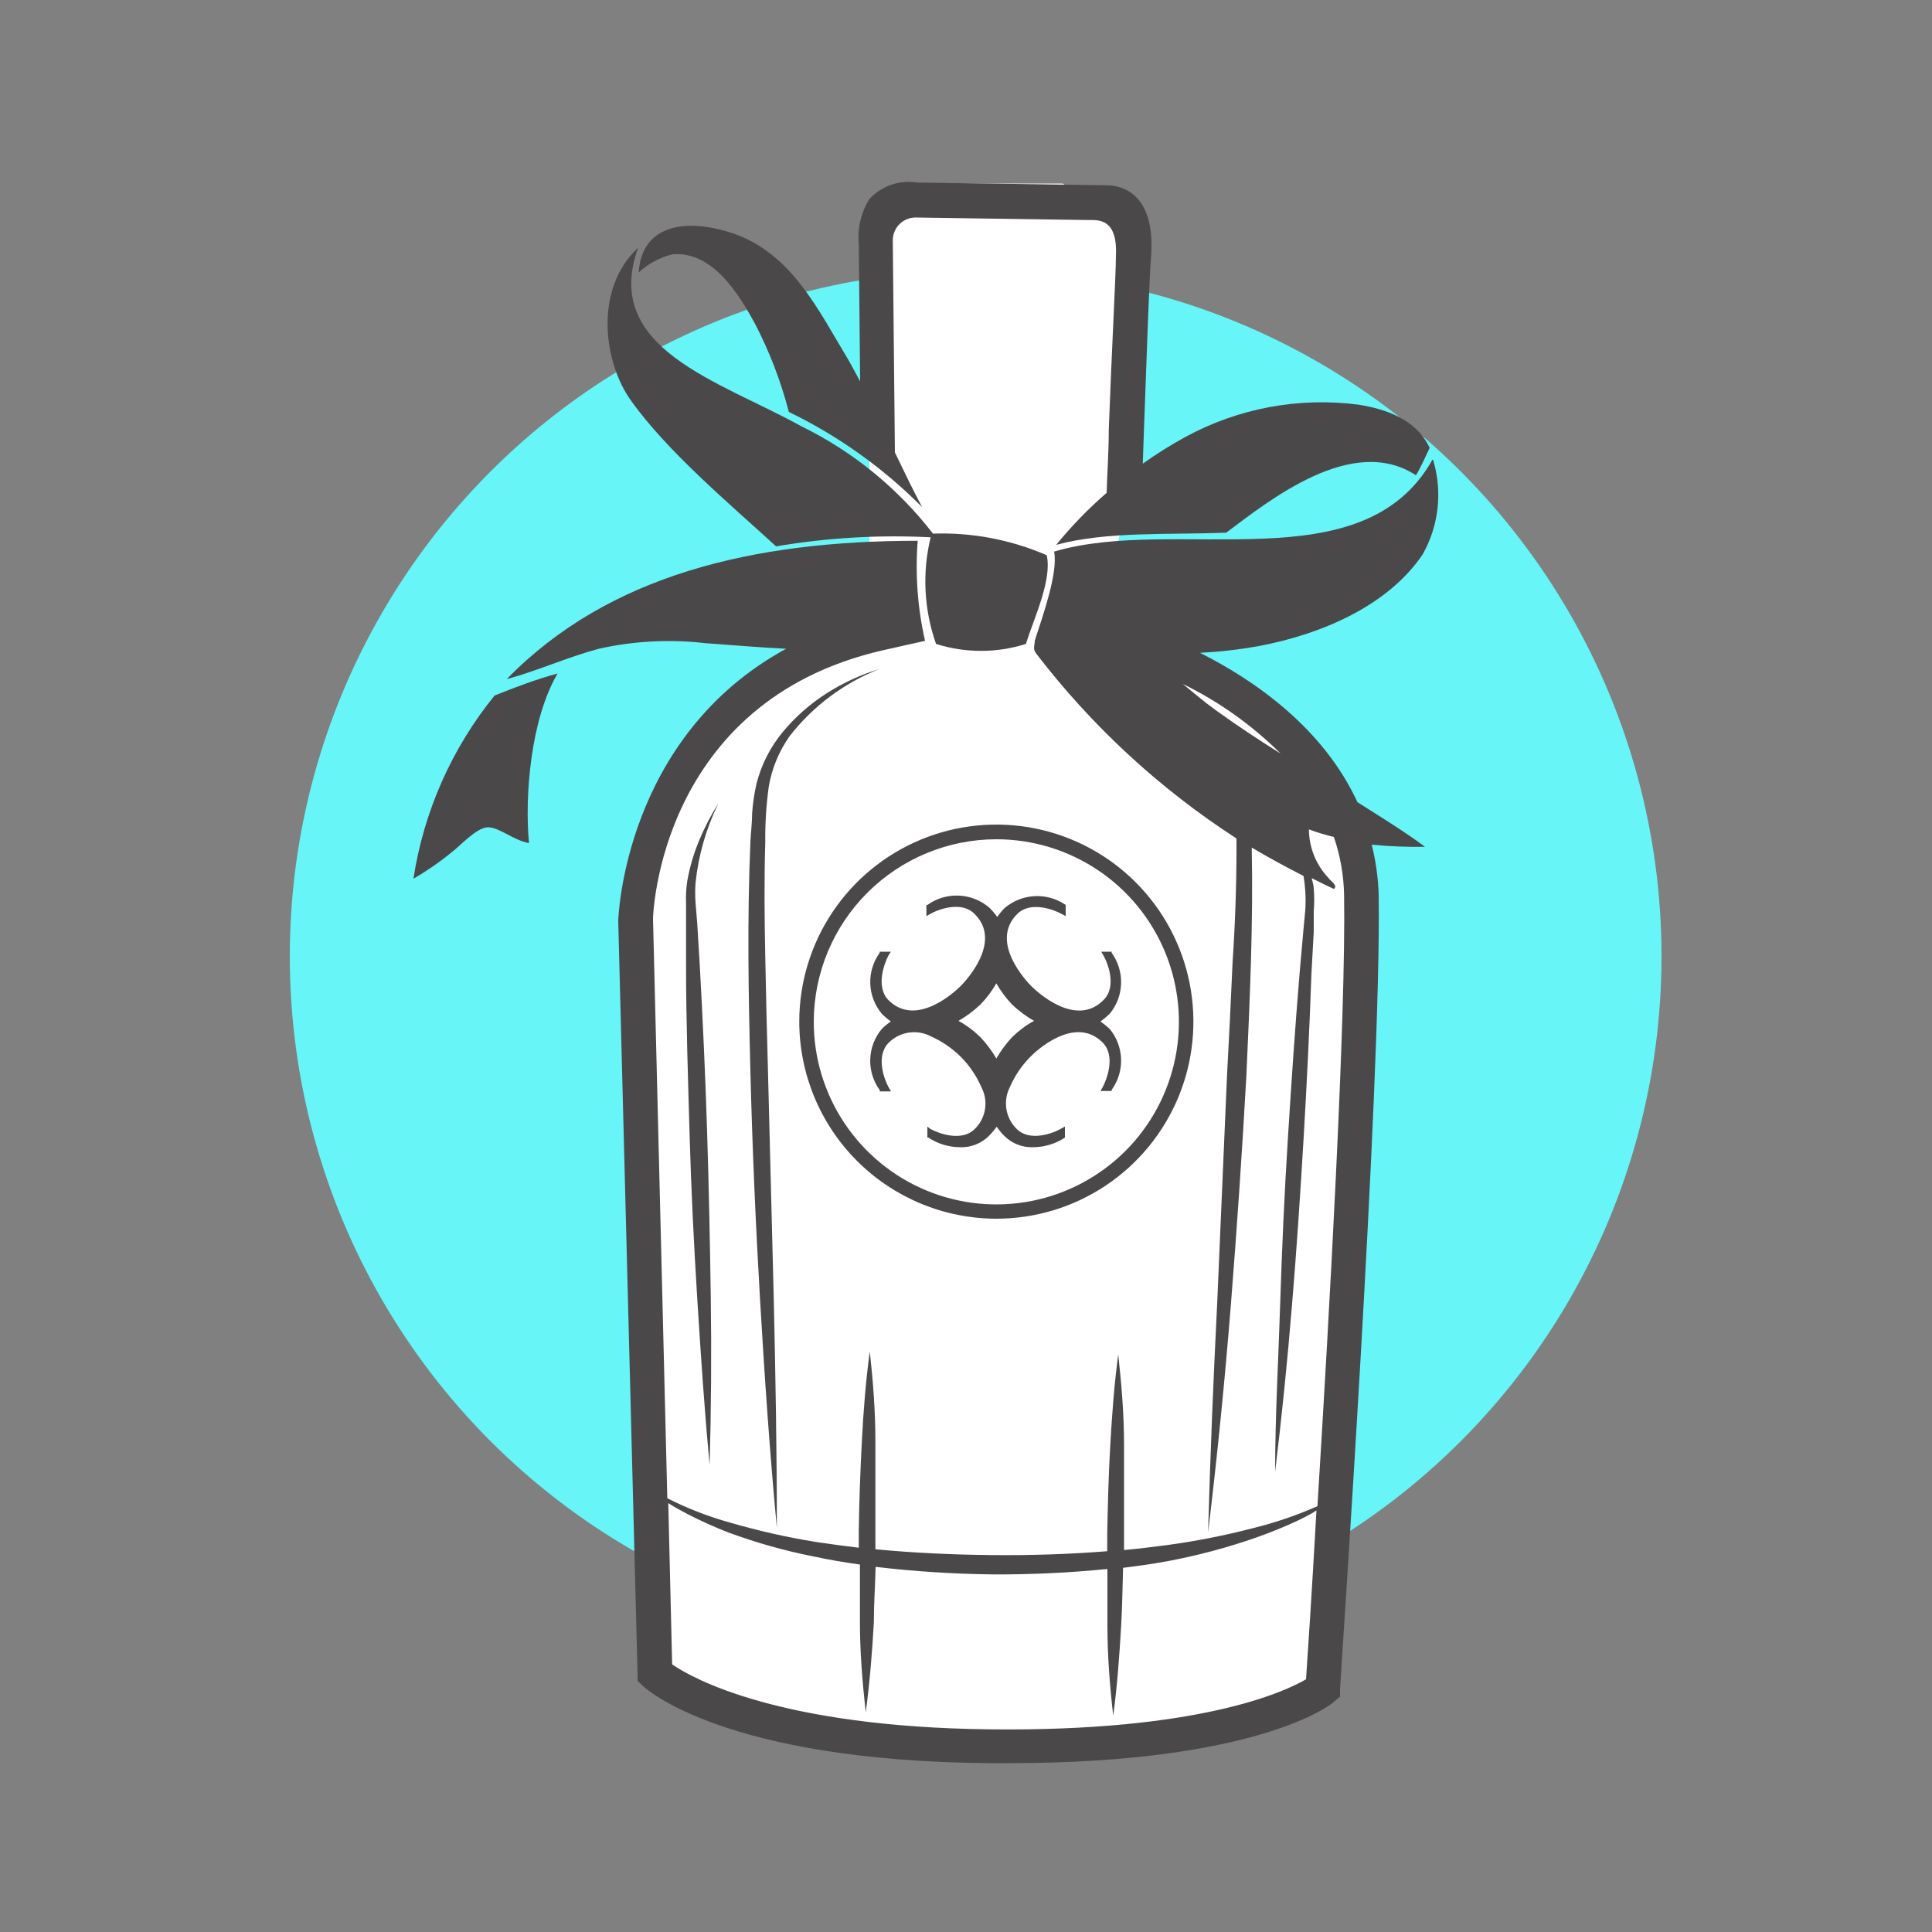
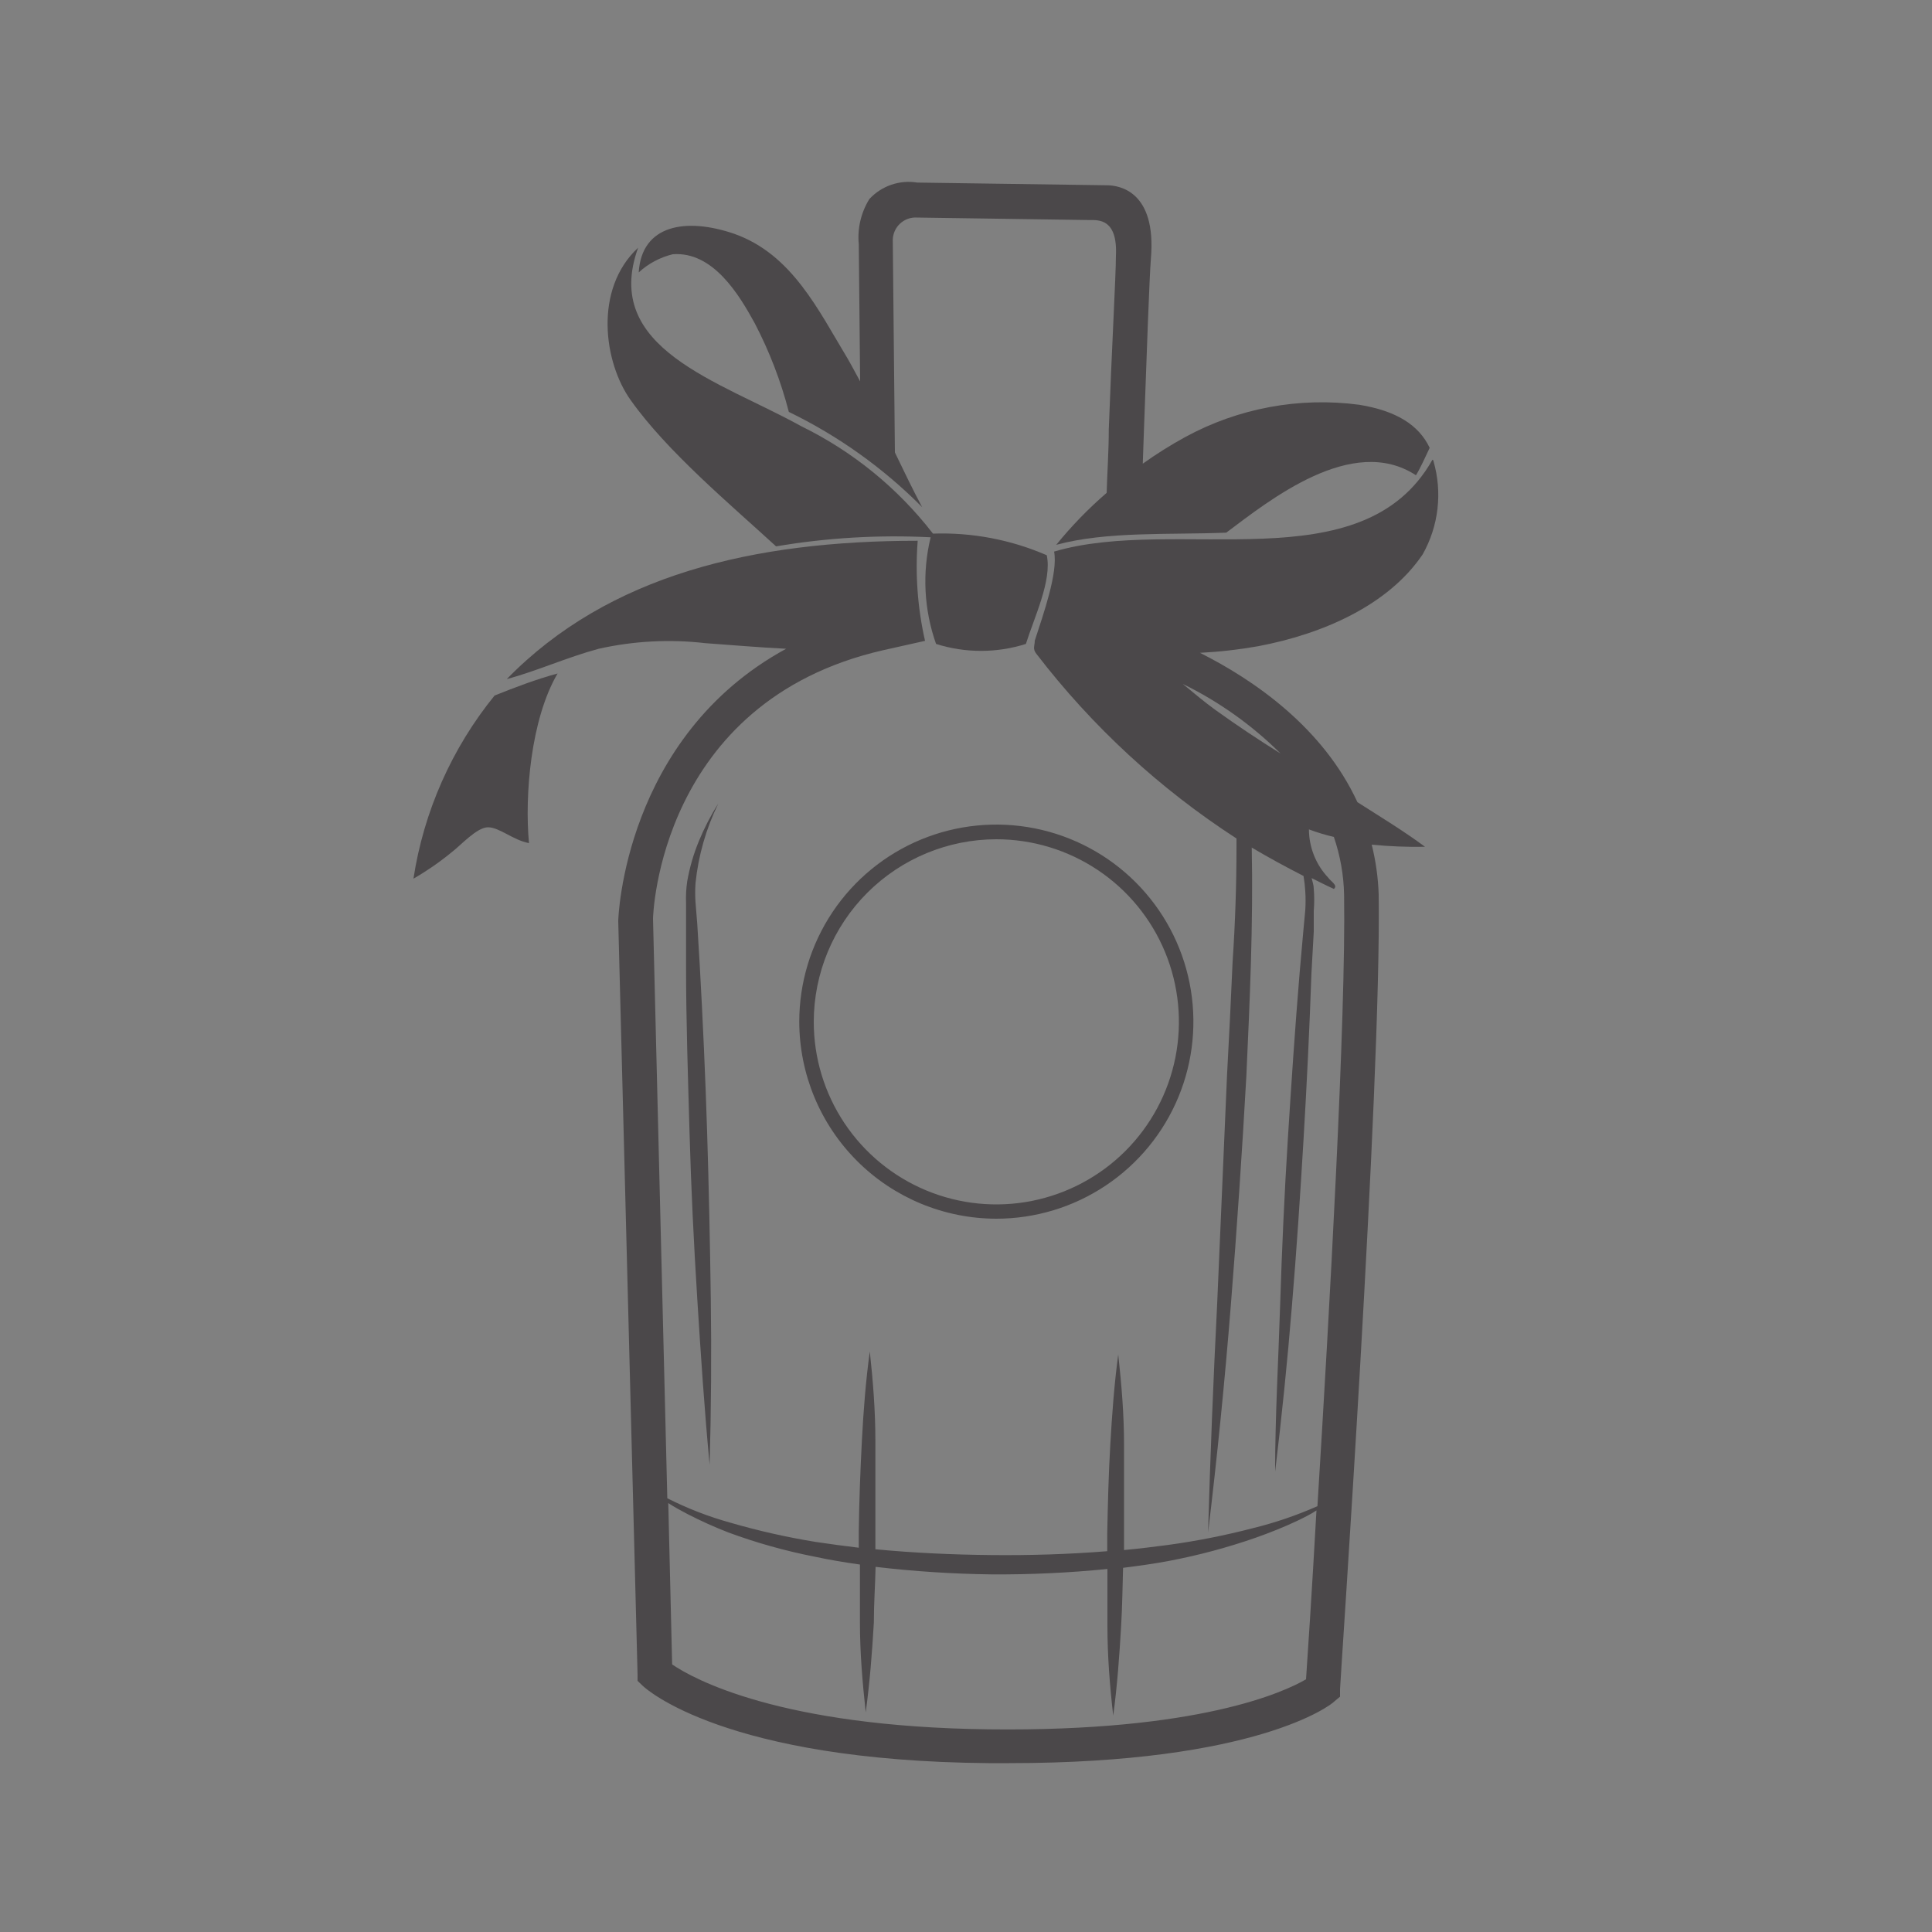
<svg xmlns="http://www.w3.org/2000/svg" width="100" height="100" viewBox="0 0 100 100" fill="none">
  <rect x="0" y="0" width="100" height="100" fill="#808080" stroke="none" />
-   <circle cx="50.5" cy="49.5" r="35.5" fill="#67F5F7" />
-   <path d="M68.5 86.5C54.1 94.5 39.167 89.833 33.5 86.5V49C33.5 37.4 40.167 34.167 43.5 34L45 31.5V12.5L46.5 9.5H55L58.5 11.5V25.5L57 31.5L60.5 34C68.1 36.8 70 42.833 70 45.5L68.5 86.5Z" fill="white" />
  <path d="M37.18 41.59C36.791 42.203 36.457 42.849 36.18 43.52C35.9 44.195 35.695 44.9 35.57 45.62C35.516 45.987 35.495 46.359 35.51 46.73V50C35.51 52.87 35.61 55.74 35.69 58.61C35.77 61.48 35.91 64.35 36.09 67.22C36.27 70.09 36.46 72.96 36.73 75.82C36.81 72.95 36.83 70.07 36.79 67.2C36.75 64.33 36.69 61.45 36.6 58.58C36.51 55.71 36.38 52.84 36.22 49.97L36.09 47.82L36 46.71C35.977 46.377 35.977 46.043 36 45.71C36.148 44.278 36.547 42.883 37.18 41.59Z" fill="#4B484A" />
  <path d="M40.17 28.28C42.812 27.832 45.494 27.675 48.17 27.81C47.725 29.638 47.823 31.556 48.45 33.33C49.963 33.809 51.587 33.809 53.1 33.33C53.52 31.98 54.46 30.04 54.18 28.74C52.324 27.933 50.312 27.551 48.29 27.62C46.473 25.268 44.139 23.366 41.47 22.06C37.23 19.71 31.13 18.06 33.03 12.82C30.72 14.97 31.25 18.77 32.65 20.72C34.53 23.37 37.78 26.09 40.17 28.28Z" fill="#4B484A" />
  <path d="M70.26 41.52C68.49 37.68 64.94 35.21 62.11 33.79C63.116 33.739 64.118 33.625 65.11 33.45C68.46 32.82 71.86 31.33 73.64 28.69C74.047 27.965 74.307 27.167 74.403 26.341C74.499 25.515 74.43 24.679 74.2 23.88C74.2 23.88 74.2 23.8 74.14 23.8C70.52 30.23 60.91 26.67 54.56 28.55C54.77 29.63 54.01 31.77 53.56 33.16C53.56 33.43 53.43 33.58 53.65 33.85C56.53 37.601 60.03 40.831 64 43.4V43.87C64 45.83 63.933 47.797 63.8 49.77C63.71 51.77 63.62 53.7 63.51 55.67L63 67.49C62.8 71.43 62.643 75.373 62.53 79.32C63.003 75.4 63.397 71.47 63.71 67.53C64.023 63.59 64.29 59.653 64.51 55.72C64.69 51.78 64.87 47.83 64.79 43.87C65.65 44.38 66.55 44.87 67.47 45.34C67.515 45.598 67.545 45.859 67.56 46.12C67.582 46.453 67.582 46.787 67.56 47.12L67.46 48.19L67.27 50.34C67.03 53.2 66.84 56.07 66.66 58.93C66.48 61.79 66.35 64.67 66.26 67.54C66.17 70.41 66 73.29 66 76.17C66.347 73.31 66.637 70.45 66.87 67.59C67.11 64.72 67.3 61.86 67.47 58.99C67.64 56.12 67.78 53.25 67.88 50.38L68 48.22V47.15C68.032 46.767 68.032 46.383 68 46C68 45.81 67.93 45.63 67.89 45.45C68.27 45.64 68.64 45.83 69.04 46.01C69.27 45.83 68.88 45.62 68.75 45.43C68.112 44.754 67.754 43.86 67.75 42.93C68.171 43.087 68.602 43.218 69.04 43.32C69.372 44.286 69.55 45.299 69.57 46.32C69.67 52.66 68.81 67.95 68.19 77.96C67.121 78.432 66.014 78.81 64.88 79.09C63.416 79.473 61.93 79.766 60.43 79.97C59.68 80.07 58.93 80.16 58.18 80.23C58.18 79.96 58.18 79.68 58.18 79.41C58.18 77.86 58.18 76.31 58.18 74.76C58.18 73.21 58.05 71.66 57.88 70.11C57.67 71.66 57.56 73.21 57.47 74.75C57.38 76.29 57.34 77.85 57.31 79.4V80.29C55.31 80.45 53.31 80.51 51.31 80.49C49.31 80.47 47.31 80.38 45.31 80.19C45.31 79.88 45.31 79.56 45.31 79.25C45.31 77.7 45.31 76.15 45.31 74.6C45.31 73.05 45.19 71.5 45.02 69.95C44.81 71.49 44.69 73.04 44.61 74.59C44.53 76.14 44.47 77.69 44.45 79.24C44.45 79.53 44.45 79.82 44.45 80.11C43.7 80.02 42.96 79.92 42.22 79.81C40.724 79.567 39.245 79.233 37.79 78.81C36.668 78.498 35.579 78.076 34.54 77.55L33.8 47.55C33.8 47.43 34.1 36.32 45.69 33.66L47.88 33.17C47.494 31.472 47.366 29.726 47.5 27.99C39 27.99 31.5 29.75 26.23 35.15C27.83 34.72 29.32 34.03 30.99 33.58C32.801 33.175 34.667 33.077 36.51 33.29C37.89 33.39 39.3 33.51 40.69 33.58C32.3 38.15 32 47.53 32 47.67L33 86.67V87L33.27 87.26C33.44 87.42 37.51 91.14 51.17 91.26H52.23C65.01 91.26 68.89 88.26 69.06 88.07L69.36 87.82V87.43C69.36 87.12 71.51 56.11 71.36 46.29C71.331 45.423 71.21 44.562 71 43.72C71.917 43.809 72.839 43.846 73.76 43.83C72.64 43 71.45 42.28 70.26 41.52ZM62.9 36.74C62.32 36.32 61.77 35.85 61.22 35.4C63.092 36.315 64.802 37.532 66.28 39C65.12 38.28 64 37.53 62.9 36.74ZM67.6 86.92C66.47 87.58 62.03 89.64 51.19 89.51C40.35 89.38 35.87 86.89 34.79 86.15L34.59 77.8C34.91 78.01 35.25 78.19 35.59 78.37C36.276 78.724 36.98 79.041 37.7 79.32C39.148 79.855 40.636 80.273 42.15 80.57C42.94 80.74 43.72 80.87 44.51 80.98C44.51 81.98 44.51 82.98 44.51 83.98C44.51 85.53 44.64 87.08 44.81 88.63C45.02 87.08 45.14 85.54 45.23 83.99C45.23 82.99 45.3 82.06 45.32 81.1C47.312 81.335 49.315 81.465 51.32 81.49C53.324 81.503 55.326 81.41 57.32 81.21C57.32 82.21 57.32 83.21 57.32 84.14C57.32 85.69 57.44 87.24 57.62 88.8C57.83 87.25 57.94 85.7 58.03 84.15C58.09 83.15 58.1 82.15 58.13 81.15C58.93 81.05 59.73 80.94 60.52 80.79C62.041 80.501 63.538 80.1 65 79.59C65.73 79.33 66.44 79.05 67.14 78.72C67.49 78.55 67.84 78.38 68.14 78.18C67.9 82.47 67.68 85.76 67.6 86.92Z" fill="#4B484A" />
  <path d="M25.6 36C23.383 38.731 21.933 42.003 21.4 45.48C22.078 45.09 22.724 44.645 23.33 44.15C23.84 43.77 24.68 42.81 25.27 42.82C25.86 42.83 26.55 43.48 27.38 43.64C27.15 41.17 27.47 37.23 28.86 34.86C27.75 35.16 26.68 35.57 25.6 36Z" fill="#4B484A" />
  <path d="M39.07 16.74C39.828 18.195 40.419 19.732 40.83 21.32C43.392 22.562 45.725 24.229 47.73 26.25C47.27 25.39 46.8 24.42 46.32 23.42L46.21 12.42C46.212 12.261 46.247 12.104 46.312 11.958C46.377 11.812 46.47 11.681 46.587 11.573C46.704 11.465 46.842 11.381 46.992 11.327C47.142 11.273 47.301 11.251 47.46 11.26L56.4 11.39C56.85 11.39 57.85 11.31 57.76 13.23C57.76 14.23 57.54 18.12 57.39 22.23C57.39 23.35 57.31 24.46 57.28 25.51C56.333 26.328 55.459 27.229 54.67 28.2C57.3 27.49 60.48 27.69 63.47 27.57C65.7 25.9 70 22.44 73.29 24.6C73.55 24.17 73.77 23.66 74 23.18C73.43 21.98 72.25 21.26 70.35 20.95C67.249 20.539 64.097 21.124 61.35 22.62C60.59 23.035 59.855 23.496 59.15 24L59.21 22.27C59.35 18.4 59.49 14.39 59.57 13.39C59.87 9.88 57.92 9.6 57.32 9.59L47.48 9.45C47.029 9.376 46.566 9.415 46.133 9.563C45.7 9.711 45.311 9.965 45 10.3C44.566 10.999 44.372 11.821 44.45 12.64L44.52 19.74C44.31 19.36 44.11 18.97 43.89 18.59C42.36 16.06 41 13.16 38 12.1C35.52 11.25 33.21 11.62 33.06 14.1C33.558 13.643 34.163 13.32 34.82 13.16C36.91 13 38.26 15.26 39.07 16.74Z" fill="#4B484A" />
-   <path d="M40.88 38.09C42.087 36.545 43.686 35.35 45.51 34.63C44.558 34.919 43.65 35.337 42.81 35.87C41.951 36.415 41.182 37.089 40.53 37.87C39.871 38.661 39.399 39.591 39.15 40.59C39.038 41.087 38.965 41.592 38.93 42.1C38.93 42.6 38.86 43.1 38.84 43.59C38.67 47.59 38.74 51.49 38.84 55.44C38.94 59.39 39.11 63.33 39.34 67.27C39.57 71.21 39.84 75.15 40.21 79.08C40.21 75.08 40.14 71.19 40.05 67.24L39.75 55.42C39.69 53.42 39.65 51.48 39.61 49.51C39.57 47.54 39.55 45.57 39.61 43.61C39.599 42.644 39.659 41.678 39.79 40.72C39.951 39.773 40.324 38.873 40.88 38.09Z" fill="#4B484A" />
-   <path d="M45.54 56.43V56.49H46.12L46 56.29C45.77 55.88 45.31 54.66 46 53.97C46.278 53.693 46.637 53.51 47.025 53.449C47.413 53.388 47.81 53.451 48.16 53.63C48.744 53.888 49.276 54.251 49.73 54.7C50.182 55.155 50.545 55.691 50.8 56.28C50.981 56.627 51.046 57.024 50.984 57.411C50.923 57.798 50.739 58.155 50.46 58.43C49.78 59.12 48.56 58.66 48.15 58.43L48 58.31V58.88H48.05C48.539 59.205 49.113 59.378 49.7 59.38C49.978 59.39 50.255 59.342 50.513 59.238C50.772 59.135 51.005 58.979 51.2 58.78C51.341 58.636 51.471 58.483 51.59 58.32C51.702 58.485 51.829 58.639 51.97 58.78C52.165 58.979 52.398 59.135 52.657 59.238C52.915 59.342 53.192 59.39 53.47 59.38C54.057 59.378 54.631 59.205 55.12 58.88V58.31L54.92 58.42C54.51 58.66 53.29 59.12 52.61 58.42C52.333 58.144 52.151 57.787 52.09 57.4C52.029 57.014 52.092 56.618 52.27 56.27C52.525 55.681 52.888 55.145 53.34 54.69C53.56 54.46 55.61 52.5 57.07 53.96C57.76 54.65 57.29 55.87 57.07 56.28L56.96 56.47H57.54V56.41C57.874 55.948 58.045 55.388 58.027 54.818C58.009 54.248 57.803 53.7 57.44 53.26C57.29 53.118 57.13 52.988 56.96 52.87C57.13 52.749 57.29 52.615 57.44 52.47C57.803 52.03 58.009 51.482 58.027 50.912C58.045 50.342 57.874 49.782 57.54 49.32V49.26H57L57.11 49.45C57.35 49.86 57.82 51.08 57.11 51.77C55.65 53.23 53.61 51.27 53.38 51.04C53.15 50.81 51.19 48.76 52.65 47.31C53.33 46.62 54.55 47.08 54.96 47.31L55.16 47.42V46.84C54.689 46.515 54.124 46.355 53.553 46.384C52.982 46.413 52.436 46.629 52 47C51.859 47.141 51.732 47.295 51.62 47.46C51.501 47.297 51.371 47.144 51.23 47C50.789 46.612 50.23 46.386 49.643 46.357C49.056 46.328 48.477 46.498 48 46.84H47.95V47.42L48.14 47.31C48.55 47.07 49.77 46.61 50.45 47.31C51.91 48.76 49.95 50.81 49.72 51.04C49.49 51.27 47.45 53.22 45.99 51.77C45.31 51.08 45.77 49.86 45.99 49.45L46.11 49.26H45.53V49.32C45.196 49.783 45.026 50.343 45.045 50.914C45.065 51.484 45.275 52.032 45.64 52.47C45.785 52.617 45.942 52.751 46.11 52.87C45.942 52.985 45.785 53.116 45.64 53.26C45.271 53.701 45.061 54.253 45.043 54.828C45.025 55.402 45.2 55.967 45.54 56.43ZM50.74 52C51.061 51.669 51.34 51.299 51.57 50.9C51.798 51.298 52.074 51.667 52.39 52C52.733 52.323 53.112 52.605 53.52 52.84C53.107 53.067 52.727 53.35 52.39 53.68C52.075 54.017 51.799 54.389 51.57 54.79C51.339 54.388 51.06 54.016 50.74 53.68C50.403 53.35 50.023 53.067 49.61 52.84C50.018 52.605 50.397 52.323 50.74 52Z" fill="#4B484A" />
  <path d="M51.57 63.08C53.587 63.08 55.56 62.482 57.237 61.361C58.914 60.24 60.222 58.647 60.994 56.783C61.766 54.92 61.968 52.869 61.574 50.89C61.181 48.911 60.209 47.094 58.783 45.668C57.356 44.241 55.539 43.27 53.56 42.876C51.581 42.483 49.531 42.684 47.667 43.456C45.803 44.228 44.21 45.536 43.089 47.213C41.968 48.891 41.37 50.863 41.37 52.88C41.373 55.584 42.448 58.177 44.361 60.09C46.273 62.002 48.866 63.077 51.57 63.08ZM51.57 43.44C53.44 43.44 55.267 43.995 56.821 45.033C58.376 46.072 59.587 47.549 60.302 49.276C61.017 51.003 61.203 52.904 60.838 54.737C60.472 56.571 59.571 58.255 58.249 59.576C56.926 60.897 55.241 61.796 53.408 62.16C51.574 62.523 49.673 62.335 47.947 61.618C46.22 60.901 44.745 59.688 43.708 58.133C42.671 56.578 42.118 54.749 42.12 52.88C42.125 50.376 43.123 47.977 44.894 46.207C46.666 44.438 49.066 43.443 51.57 43.44Z" fill="#4B484A" />
</svg>